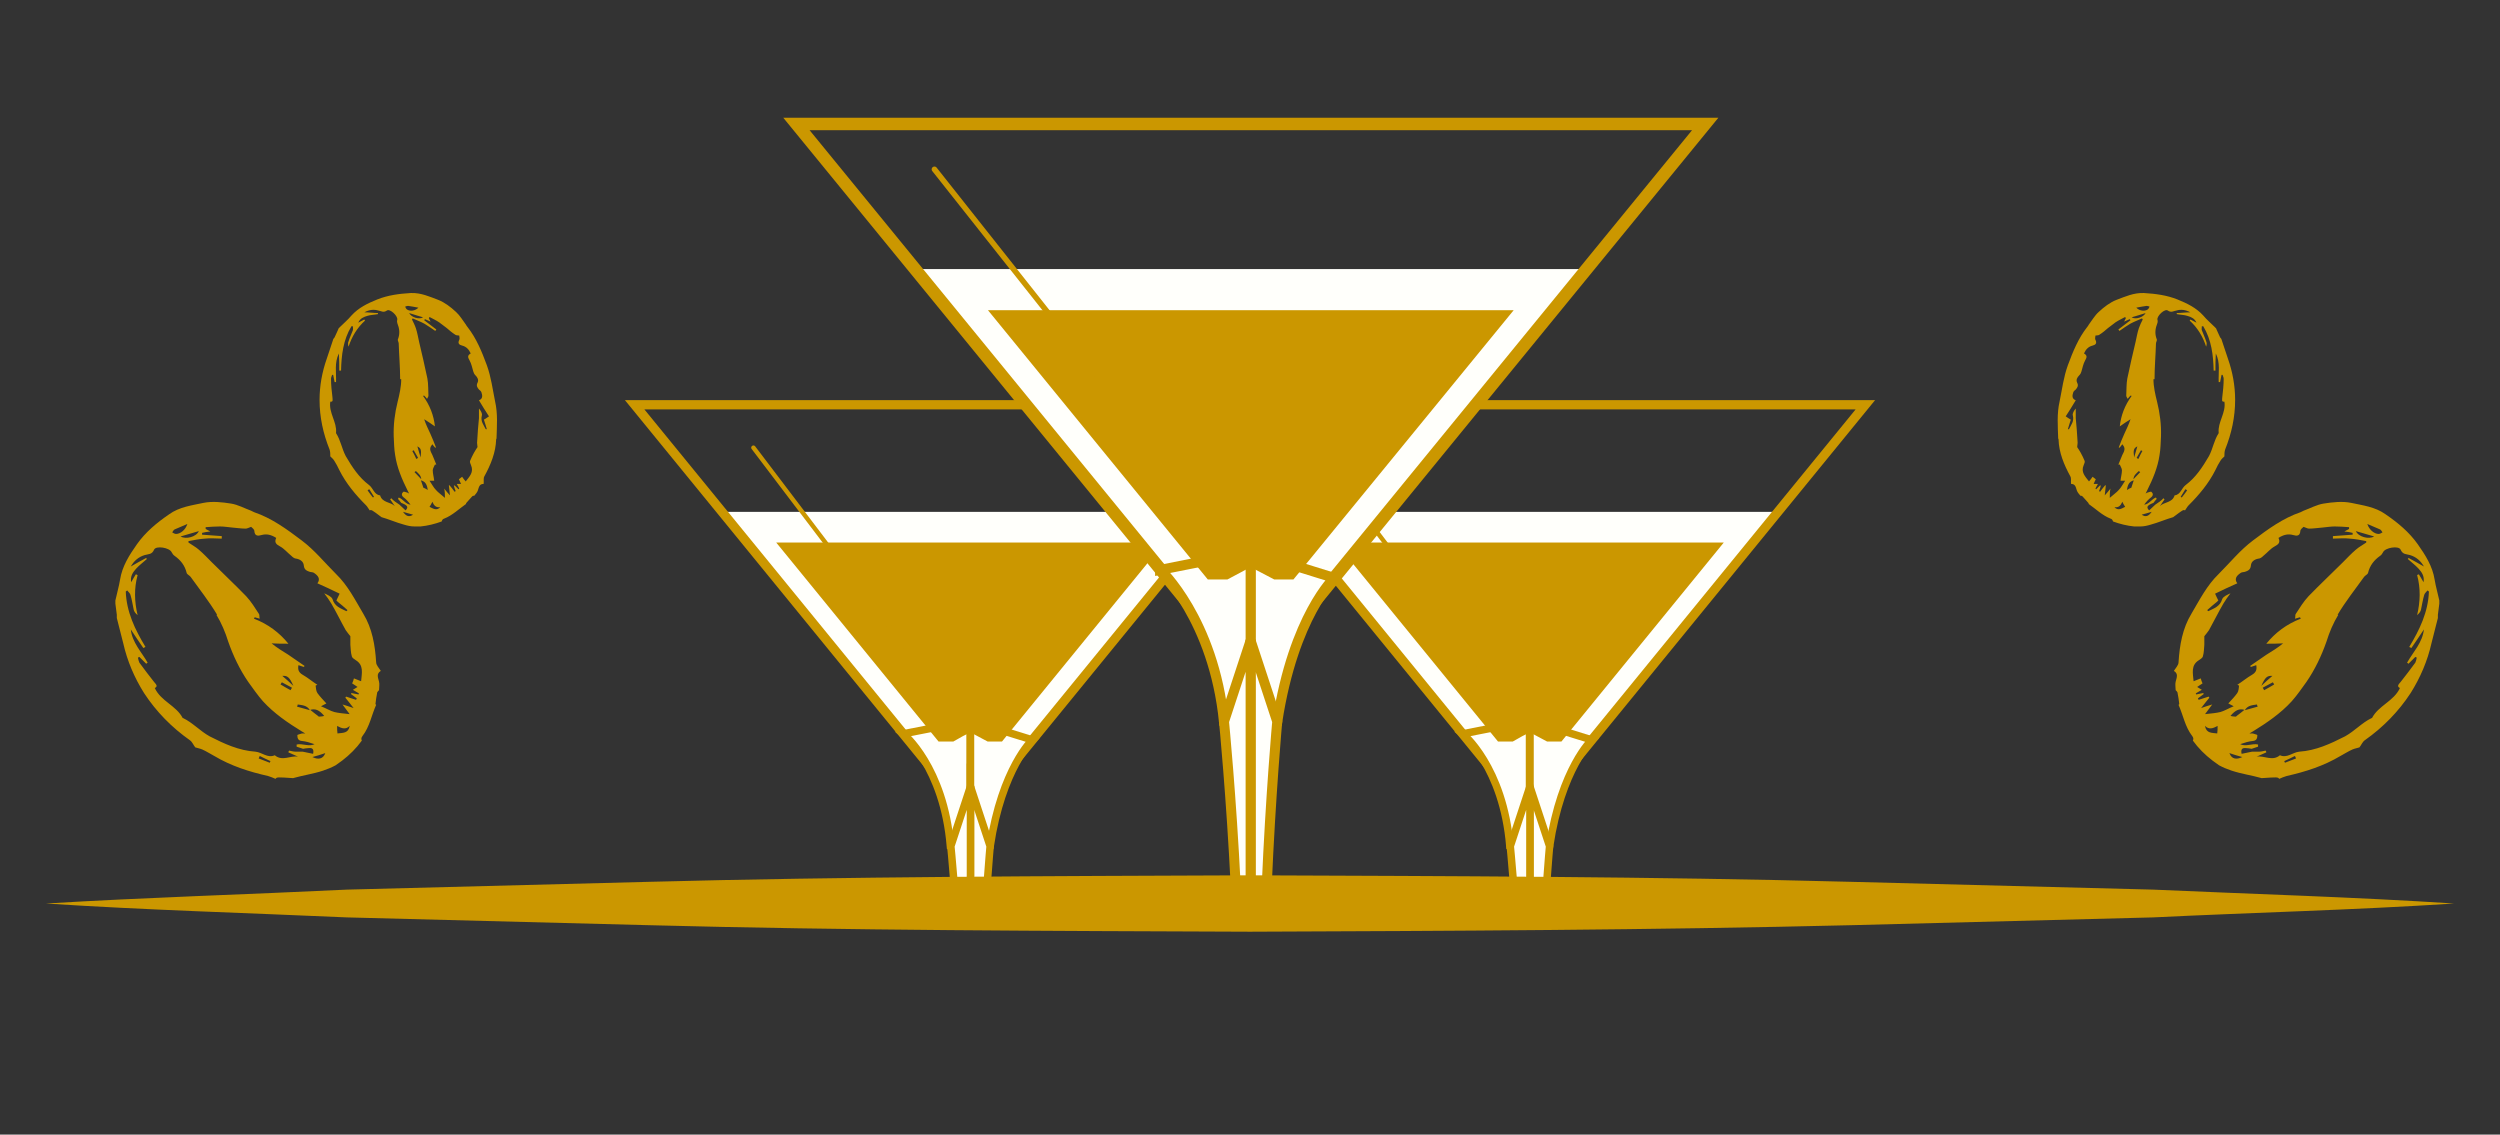
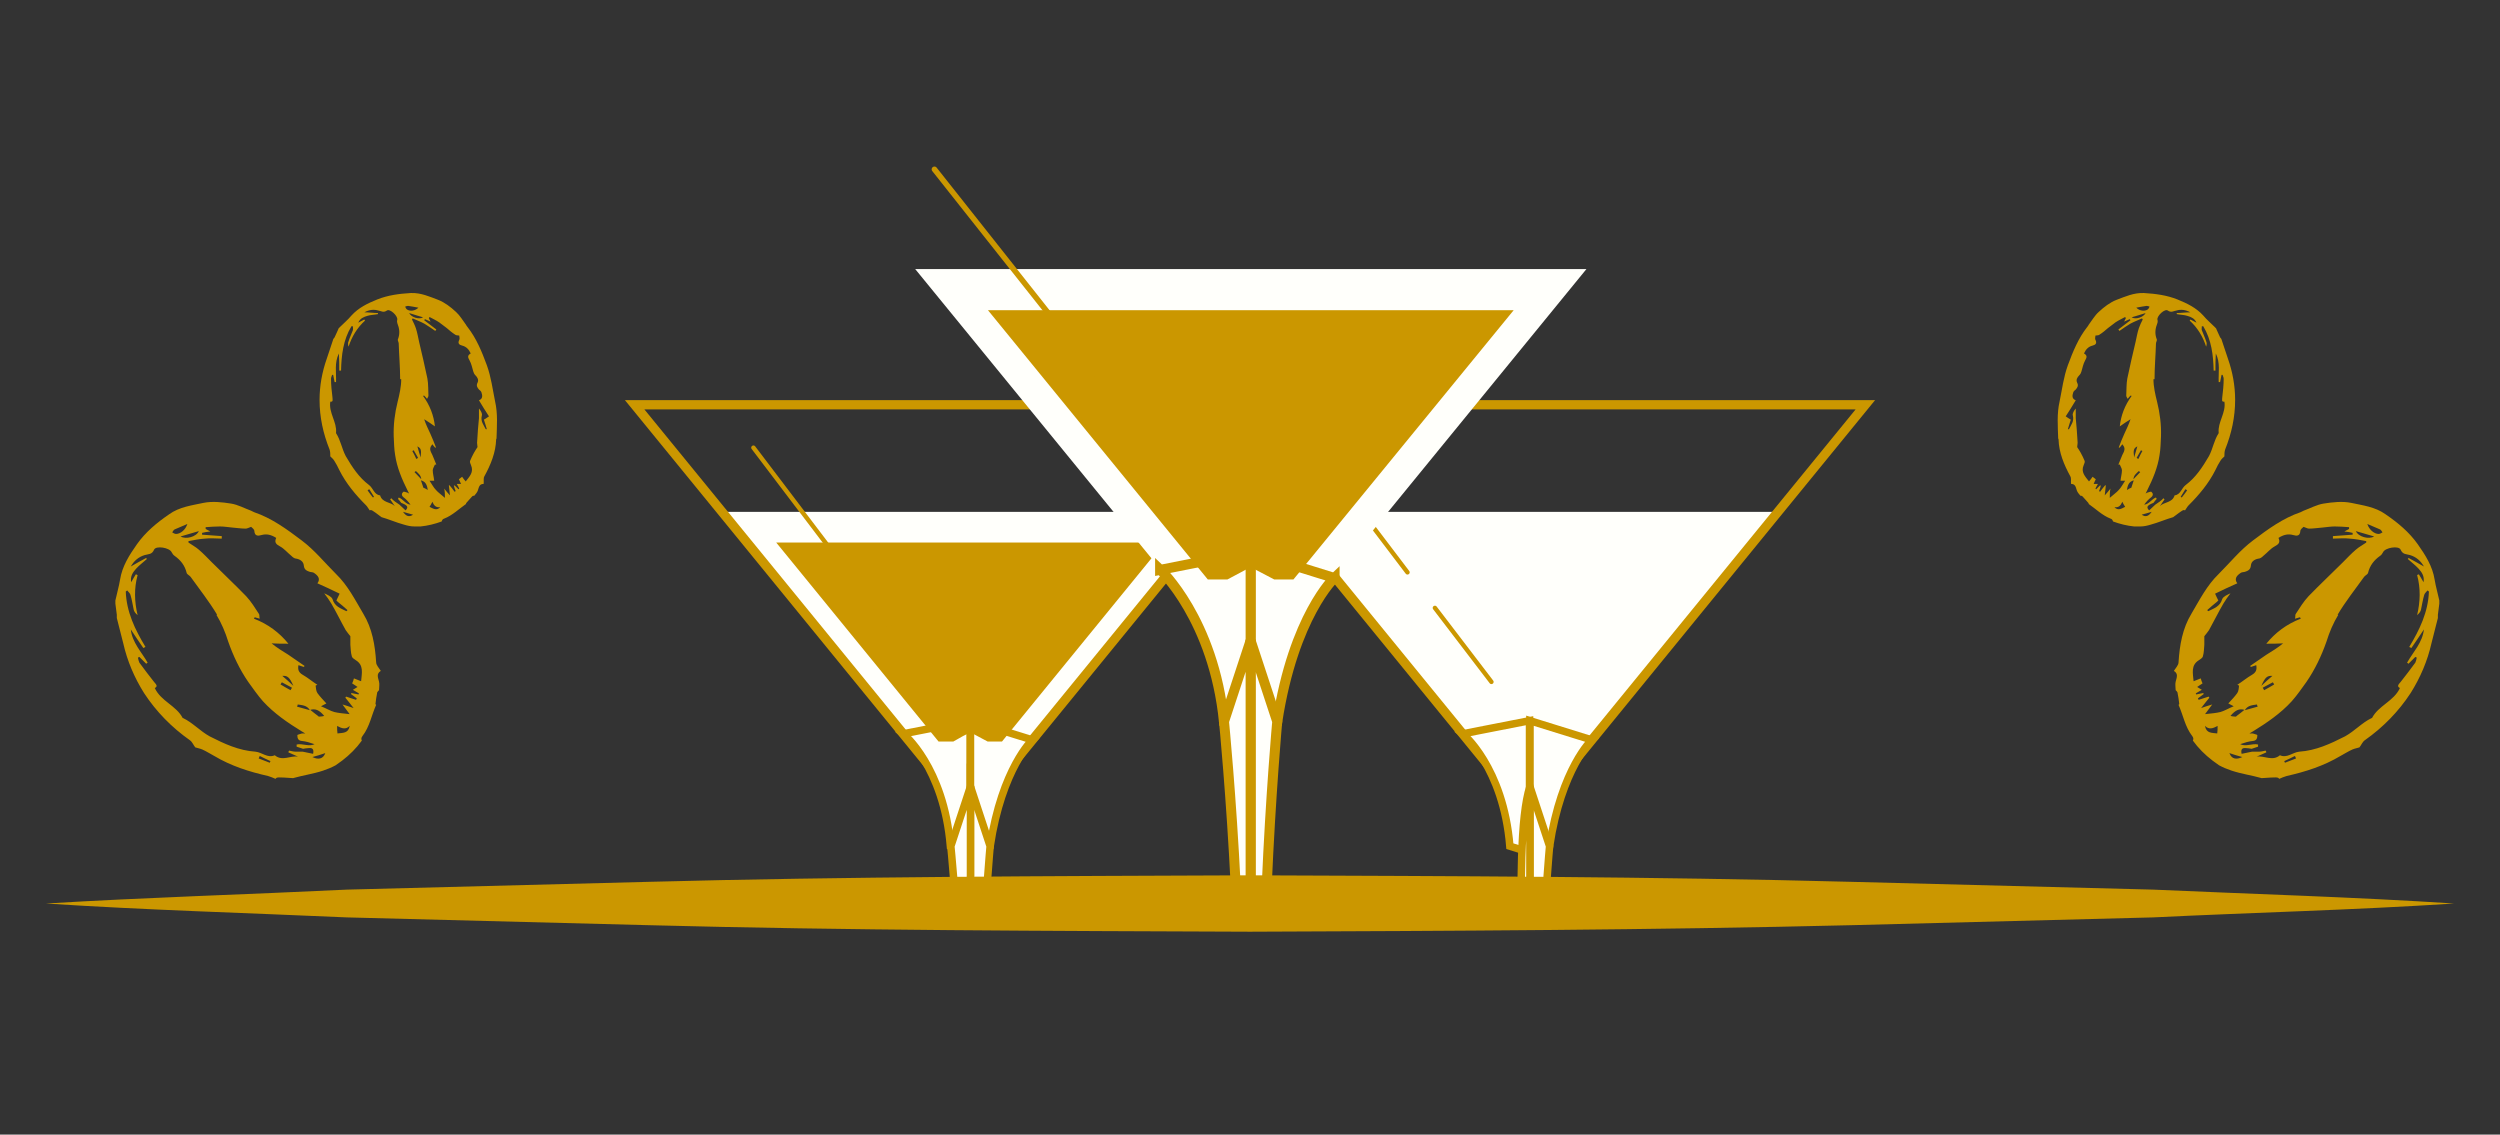
<svg xmlns="http://www.w3.org/2000/svg" fill="none" viewBox="0 0 130 59" height="59" width="130">
  <rect x="0" y="0" width="130" height="59" fill="#333333" stroke="none" />
  <mask height="48" width="80" y="0" x="25" maskUnits="userSpaceOnUse" style="mask-type:alpha" id="mask0_184_110">
    <rect fill="#FFFFFB" transform="matrix(1 0 0 -1 25 47.092)" height="47.092" width="80" />
  </mask>
  <g mask="url(#mask0_184_110)">
    <path fill="#FFFFFB" d="M66.629 26.616L77.618 40.07H78.449L79.556 39.474L80.642 40.07H81.473L92.462 26.616H66.629Z" />
    <path stroke-miterlimit="10" stroke-width="0.48" stroke="#CB9700" d="M79.556 21.048H62.093L77.618 40.07H78.449L79.556 39.475L80.642 40.07H81.473L96.998 21.048H79.556Z" />
    <path stroke-miterlimit="10" stroke-width="0.39" stroke="#CB9700" fill="#FFFFFB" d="M82.772 38.476C82.772 38.476 81.196 39.942 80.578 44.002L79.556 44.321V37.477L82.772 38.476Z" />
    <path stroke-miterlimit="10" stroke-width="0.39" stroke="#CB9700" fill="#FFFFFB" d="M76.064 38.157C76.064 38.157 78.172 39.879 78.513 44.002L79.535 44.321V37.477L76.064 38.157Z" />
    <path stroke-miterlimit="10" stroke-width="0.39" stroke="#CB9700" fill="#FFFFFB" d="M79.556 40.899L80.578 44.002C80.578 44.002 79.556 55.33 80.408 60.771C80.706 62.641 86.499 63.938 86.499 63.938H79.556V40.899Z" />
-     <path stroke-miterlimit="10" stroke-width="0.39" stroke="#CB9700" fill="#FFFFFB" d="M79.556 40.899L78.534 44.002C78.534 44.002 79.663 55.373 78.811 60.792C78.47 63.003 72.614 63.916 72.614 63.916H79.556V40.877V40.899Z" />
-     <path stroke-miterlimit="10" stroke-width="0.17" stroke="#CB9700" fill="#CB9700" d="M89.459 28.295L81.153 38.476H80.472L79.556 37.987L79.13 38.199L78.64 38.476H77.938L69.632 28.295H89.459Z" />
+     <path stroke-miterlimit="10" stroke-width="0.39" stroke="#CB9700" fill="#FFFFFB" d="M79.556 40.899C78.534 44.002 79.663 55.373 78.811 60.792C78.47 63.003 72.614 63.916 72.614 63.916H79.556V40.877V40.899Z" />
    <path stroke-linejoin="round" stroke-linecap="round" stroke-width="0.23" stroke="#CB9700" d="M74.615 31.611L77.554 35.458" />
    <path stroke-linejoin="round" stroke-linecap="round" stroke-width="0.23" stroke="#CB9700" d="M68.269 23.279L73.189 29.762" />
    <path fill="#FFFFFB" d="M37.538 26.616L48.527 40.07H49.358L50.465 39.474L51.551 40.07H52.382L63.371 26.616H37.538Z" />
    <path stroke-miterlimit="10" stroke-width="0.48" stroke="#CB9700" d="M50.465 21.048H33.002L48.527 40.07H49.358L50.465 39.475L51.551 40.07H52.382L67.907 21.048H50.465Z" />
    <path stroke-miterlimit="10" stroke-width="0.39" stroke="#CB9700" fill="#FFFFFB" d="M53.681 38.476C53.681 38.476 52.105 39.942 51.487 44.002L50.465 44.321V37.477L53.681 38.476Z" />
    <path stroke-miterlimit="10" stroke-width="0.39" stroke="#CB9700" fill="#FFFFFB" d="M46.972 38.157C46.972 38.157 49.081 39.879 49.422 44.002L50.444 44.321V37.477L46.972 38.157Z" />
    <path stroke-miterlimit="10" stroke-width="0.39" stroke="#CB9700" fill="#FFFFFB" d="M50.465 40.899L51.487 44.002C51.487 44.002 50.465 55.33 51.317 60.771C51.615 62.641 57.408 63.938 57.408 63.938H50.465V40.899Z" />
    <path stroke-miterlimit="10" stroke-width="0.39" stroke="#CB9700" fill="#FFFFFB" d="M50.465 40.899L49.443 44.002C49.443 44.002 50.572 55.373 49.72 60.792C49.379 63.003 43.523 63.916 43.523 63.916H50.465V40.877V40.899Z" />
    <path stroke-miterlimit="10" stroke-width="0.17" stroke="#CB9700" fill="#CB9700" d="M60.368 28.295L52.062 38.476H51.381L50.465 37.987L50.039 38.199L49.549 38.476H48.846L40.541 28.295H60.368Z" />
    <path stroke-linejoin="round" stroke-linecap="round" stroke-width="0.23" stroke="#CB9700" d="M45.524 31.611L48.463 35.458" />
    <path stroke-linejoin="round" stroke-linecap="round" stroke-width="0.23" stroke="#CB9700" d="M39.178 23.279L44.097 29.762" />
    <path fill="#FFFFFB" d="M47.59 13.991L62.434 32.163H63.541L65.032 31.398L66.523 32.163H67.651L82.495 13.991H47.59Z" />
-     <path stroke-miterlimit="10" stroke-width="0.65" stroke="#CB9700" d="M65.032 6.446H41.414L62.434 32.163H63.541L65.032 31.398L66.523 32.163H67.651L88.671 6.446H65.032Z" />
    <path stroke-miterlimit="10" stroke-width="0.52" stroke="#CB9700" fill="#FFFFFB" d="M69.398 30.038C69.398 30.038 67.268 32.015 66.416 37.541L65.032 37.966V28.699L69.398 30.059V30.038Z" />
    <path stroke-miterlimit="10" stroke-width="0.52" stroke="#CB9700" fill="#FFFFFB" d="M60.325 29.613C60.325 29.613 63.115 32.206 63.648 37.541L65.032 37.966V28.699L60.325 29.634V29.613Z" />
    <path stroke-miterlimit="10" stroke-width="0.52" stroke="#CB9700" fill="#FFFFFB" d="M65.032 33.311L66.416 37.519C66.416 37.519 65.032 52.864 66.182 60.218C66.587 62.748 74.445 64.49 74.445 64.49H65.032V33.29V33.311Z" />
    <path stroke-miterlimit="10" stroke-width="0.52" stroke="#CB9700" fill="#FFFFFB" d="M65.032 33.311L63.648 37.519C63.648 37.519 65.16 52.907 64.01 60.261C63.541 63.258 55.619 64.49 55.619 64.49H65.032V33.29V33.311Z" />
    <path stroke-miterlimit="10" stroke-width="0.23" stroke="#CB9700" fill="#CB9700" d="M78.47 16.244L67.204 30.017H66.288L65.032 29.358L64.478 29.655L63.797 30.017H62.86L51.615 16.244H78.47Z" />
    <path stroke-linecap="round" stroke-miterlimit="10" stroke-width="0.29" stroke="#CB9700" d="M59.325 22.365L62.37 26.233" />
    <path stroke-linecap="round" stroke-miterlimit="10" stroke-width="0.29" stroke="#CB9700" d="M48.591 8.805L57.408 19.942" />
  </g>
  <path fill="#CB9700" d="M2.388 46.983C7.606 46.664 12.823 46.515 18.041 46.26L33.694 45.856C44.129 45.58 54.565 45.559 65 45.516C75.435 45.559 85.871 45.58 96.306 45.856L111.959 46.26C117.177 46.494 122.394 46.643 127.612 46.983C122.394 47.323 117.177 47.45 111.959 47.705L96.306 48.109C85.871 48.364 75.435 48.407 65 48.449C54.565 48.407 44.129 48.385 33.694 48.109L18.041 47.705C12.823 47.471 7.606 47.323 2.388 46.983Z" />
  <path fill="#CB9700" d="M113.955 31.912C113.489 32.674 113.34 33.547 113.284 34.44C113.284 34.589 113.135 34.737 113.042 34.886C113.284 35.035 113.191 35.221 113.135 35.444C113.098 35.592 113.135 35.741 113.135 35.89C113.173 35.927 113.21 35.964 113.228 36.001C113.266 36.206 113.303 36.41 113.322 36.615C113.322 36.615 113.303 36.633 113.284 36.652C113.526 37.191 113.62 37.786 113.992 38.269C114.067 38.362 114.067 38.437 114.029 38.511C114.309 38.901 114.663 39.254 115.054 39.552C115.166 39.626 115.277 39.719 115.389 39.794C115.594 39.905 115.817 39.998 116.041 40.072C116.544 40.24 117.084 40.314 117.606 40.463C118.444 40.407 118.444 40.407 118.518 40.5C118.649 40.444 118.779 40.388 118.91 40.351C119.897 40.128 120.828 39.831 121.703 39.31C121.908 39.199 122.113 39.069 122.318 38.976C122.449 38.92 122.579 38.901 122.691 38.864C122.784 38.752 122.84 38.585 122.97 38.492C123.92 37.823 124.721 37.005 125.354 36.038C125.857 35.239 126.23 34.365 126.435 33.455C126.546 33.008 126.658 32.562 126.77 32.135C126.77 32.079 126.77 32.023 126.77 31.968C126.789 31.782 126.826 31.577 126.844 31.391C126.844 31.335 126.844 31.28 126.844 31.224C126.77 30.871 126.658 30.499 126.602 30.146C126.491 29.439 126.118 28.863 125.727 28.305C125.28 27.673 124.702 27.19 124.05 26.744C123.51 26.354 122.858 26.279 122.262 26.149C121.797 26.056 121.294 26.112 120.828 26.186C120.474 26.242 120.139 26.428 119.785 26.558C119.729 26.577 119.692 26.614 119.636 26.632C118.705 26.948 117.922 27.525 117.159 28.101C116.488 28.603 115.966 29.253 115.37 29.848C114.756 30.443 114.383 31.187 113.955 31.912ZM123.901 27.673C123.901 27.673 123.771 27.766 123.697 27.766C123.454 27.766 123.194 27.543 123.1 27.246C123.343 27.357 123.548 27.432 123.752 27.525C123.808 27.543 123.846 27.618 123.883 27.673H123.901ZM123.454 27.896C123.175 28.064 122.635 27.915 122.504 27.618C122.84 27.71 123.119 27.803 123.454 27.896ZM118.164 35.146C117.978 35.313 117.773 35.481 117.587 35.667C117.792 35.202 117.904 35.128 118.164 35.146ZM118.798 39.57C118.984 39.477 119.17 39.403 119.338 39.31C119.357 39.347 119.375 39.385 119.394 39.44C119.208 39.515 119.003 39.589 118.816 39.663C118.816 39.645 118.798 39.608 118.779 39.589L118.798 39.57ZM115.929 39.161C116.153 39.236 116.376 39.31 116.6 39.366C116.302 39.515 116.041 39.477 115.929 39.161ZM121.554 31.968C121.964 31.28 122.467 30.648 122.933 29.997C122.989 29.923 123.119 29.867 123.138 29.793C123.231 29.402 123.454 29.123 123.771 28.9C123.827 28.863 123.883 28.789 123.92 28.714C124.032 28.473 124.74 28.361 124.833 28.584C124.945 28.845 125.131 28.807 125.317 28.863C125.634 28.956 125.876 29.16 126.044 29.458C125.764 29.291 125.503 29.16 125.243 29.012C125.243 29.03 125.224 29.049 125.205 29.067C125.392 29.235 125.596 29.384 125.764 29.569C125.932 29.755 126.081 29.96 126.025 30.276C125.932 30.108 125.857 29.997 125.783 29.867C125.745 29.867 125.727 29.886 125.69 29.904C125.876 30.592 125.857 31.28 125.69 31.986C125.801 31.893 125.876 31.8 125.894 31.689C125.95 31.428 125.988 31.168 126.062 30.927C126.081 30.852 126.174 30.778 126.23 30.703C126.248 30.722 126.286 30.741 126.304 30.759C126.267 31.819 125.82 32.748 125.28 33.641C125.317 33.659 125.354 33.678 125.392 33.696C125.615 33.38 125.82 33.064 126.044 32.73C125.969 33.417 125.485 33.901 125.168 34.458L125.243 34.514L125.596 34.161C125.596 34.161 125.652 34.18 125.671 34.198C125.652 34.291 125.634 34.384 125.596 34.458C125.354 34.793 125.094 35.128 124.833 35.462C124.74 35.574 124.609 35.685 124.796 35.778C124.479 36.466 123.678 36.689 123.343 37.34C123.343 37.34 123.343 37.34 123.324 37.34C122.821 37.581 122.449 38.009 121.946 38.288C121.182 38.678 120.418 39.031 119.561 39.087C119.208 39.124 118.928 39.44 118.556 39.273C118.164 39.608 117.736 39.273 117.345 39.347C117.513 39.273 117.68 39.199 117.848 39.124C117.848 39.087 117.829 39.05 117.811 39.031C117.699 39.05 117.587 39.087 117.475 39.087C117.345 39.087 117.214 39.087 117.103 39.087C116.916 39.124 116.73 39.161 116.563 39.199C116.507 38.938 116.618 38.883 116.786 38.901C116.879 38.901 116.991 38.92 117.084 38.938C117.196 38.901 117.308 38.864 117.419 38.827C117.419 38.79 117.419 38.752 117.419 38.715C117.121 38.641 116.786 38.846 116.488 38.697C116.712 38.622 116.935 38.548 117.159 38.529C117.345 38.511 117.382 38.381 117.382 38.232C117.382 38.195 117.233 38.176 117.14 38.139C117.103 38.139 117.065 38.139 116.972 38.139C117.065 38.083 117.121 38.046 117.159 38.028C117.885 37.581 118.593 37.098 119.17 36.466C119.45 36.15 119.692 35.797 119.934 35.462C120.381 34.812 120.716 34.105 120.977 33.362C121.126 32.878 121.331 32.395 121.592 31.968H121.554ZM118.202 35.499C118.202 35.499 118.239 35.555 118.258 35.592C118.09 35.685 117.922 35.797 117.736 35.89C117.717 35.853 117.699 35.815 117.662 35.76C117.829 35.667 118.015 35.574 118.183 35.481L118.202 35.499ZM116.73 36.931C116.879 36.67 117.14 36.67 117.363 36.633C117.363 36.67 117.382 36.708 117.401 36.745L116.73 36.931ZM116.283 37.265C116.283 37.265 116.097 37.265 115.985 37.228C116.246 36.912 116.451 36.838 116.712 36.912C116.581 37.024 116.451 37.117 116.283 37.247V37.265ZM114.663 37.749C114.868 37.953 115.072 37.879 115.315 37.749C115.315 37.916 115.315 38.009 115.296 38.139C115.017 38.102 114.737 38.139 114.663 37.767V37.749ZM115.352 31.224C115.296 31.112 115.24 31.001 115.184 30.871C115.575 30.685 115.948 30.499 116.339 30.332C116.171 30.108 116.302 29.941 116.488 29.811C116.544 29.755 116.637 29.755 116.73 29.737C116.898 29.681 117.028 29.625 117.047 29.402C117.065 29.198 117.233 29.086 117.438 29.049C117.531 29.049 117.624 28.975 117.699 28.9C117.904 28.733 118.071 28.528 118.276 28.417C118.481 28.305 118.593 28.212 118.481 27.971C118.742 27.803 118.984 27.748 119.245 27.822C119.431 27.878 119.599 27.878 119.617 27.618C119.617 27.525 119.729 27.45 119.785 27.395C119.897 27.432 119.99 27.488 120.064 27.488C120.307 27.488 120.53 27.45 120.772 27.432C120.977 27.413 121.201 27.376 121.405 27.376C121.648 27.376 121.908 27.395 122.151 27.413C122.151 27.45 122.151 27.469 122.151 27.506C122.076 27.543 122.02 27.58 121.908 27.636C122.076 27.655 122.206 27.673 122.337 27.71C122.337 27.748 122.337 27.766 122.337 27.803C122.002 27.822 121.648 27.859 121.312 27.878C121.312 27.915 121.312 27.952 121.312 28.008C121.61 28.008 121.89 27.971 122.188 28.008C122.467 28.026 122.765 28.082 123.045 28.138C123.045 28.157 123.045 28.194 123.045 28.212C122.858 28.343 122.672 28.436 122.504 28.584C122.262 28.789 122.057 29.012 121.834 29.235C121.238 29.83 120.623 30.406 120.046 31.001C119.785 31.28 119.58 31.614 119.375 31.93C119.338 31.986 119.375 32.06 119.338 32.172C119.45 32.135 119.524 32.116 119.599 32.098C119.599 32.116 119.636 32.135 119.636 32.172C118.91 32.451 118.313 32.897 117.848 33.473C118.146 33.473 118.425 33.473 118.723 33.455C118.425 33.696 118.146 33.864 117.848 34.049C117.568 34.235 117.289 34.44 117.01 34.626C117.01 34.644 117.028 34.663 117.047 34.681C117.14 34.644 117.233 34.626 117.326 34.589C117.363 34.812 117.326 34.96 117.103 35.09C116.842 35.239 116.6 35.444 116.339 35.611C116.376 35.611 116.395 35.648 116.432 35.648C116.414 35.778 116.414 35.927 116.339 36.038C116.209 36.224 116.041 36.392 115.873 36.578C115.948 36.615 116.022 36.652 116.153 36.726C115.873 36.838 115.668 36.968 115.464 37.024C115.24 37.08 114.998 37.098 114.663 37.135C114.793 36.949 114.905 36.819 115.035 36.633C114.83 36.689 114.681 36.745 114.458 36.819C114.625 36.596 114.756 36.447 114.886 36.28C114.886 36.28 114.868 36.243 114.849 36.224C114.681 36.28 114.495 36.336 114.327 36.392C114.327 36.373 114.309 36.355 114.29 36.317C114.383 36.243 114.495 36.169 114.588 36.094C114.588 36.076 114.588 36.057 114.569 36.038C114.439 36.057 114.327 36.094 114.197 36.113C114.197 36.094 114.197 36.076 114.178 36.057C114.271 36.001 114.365 35.946 114.495 35.871C114.402 35.815 114.346 35.778 114.253 35.722C114.365 35.648 114.439 35.592 114.532 35.537C114.495 35.444 114.458 35.369 114.439 35.276C114.309 35.332 114.197 35.369 114.067 35.425C114.029 34.998 113.918 34.589 114.346 34.328C114.42 34.273 114.532 34.217 114.551 34.124C114.607 33.938 114.607 33.733 114.625 33.529C114.625 33.38 114.625 33.213 114.625 33.083C114.7 32.99 114.793 32.878 114.868 32.767C115.128 32.302 115.352 31.837 115.613 31.391C115.724 31.205 115.855 31.019 115.985 30.852C115.817 30.927 115.613 31.019 115.557 31.149C115.445 31.54 115.128 31.633 114.83 31.782C114.83 31.782 114.793 31.744 114.774 31.726C114.942 31.577 115.11 31.428 115.277 31.298L115.352 31.224Z" />
  <path fill="#CB9700" d="M18.89 31.912C19.355 32.674 19.504 33.547 19.56 34.44C19.56 34.589 19.709 34.737 19.802 34.886C19.56 35.035 19.653 35.221 19.709 35.444C19.746 35.592 19.709 35.741 19.709 35.89C19.672 35.927 19.635 35.964 19.616 36.001C19.579 36.206 19.541 36.41 19.523 36.615C19.523 36.615 19.541 36.633 19.56 36.652C19.318 37.191 19.225 37.786 18.852 38.269C18.778 38.362 18.778 38.437 18.815 38.511C18.536 38.901 18.182 39.254 17.791 39.552C17.679 39.626 17.567 39.719 17.455 39.794C17.25 39.905 17.027 39.998 16.803 40.072C16.3 40.24 15.76 40.314 15.239 40.463C14.401 40.407 14.401 40.407 14.326 40.5C14.196 40.444 14.065 40.388 13.935 40.351C12.948 40.128 12.016 39.831 11.141 39.31C10.936 39.199 10.731 39.069 10.526 38.976C10.396 38.92 10.265 38.901 10.154 38.864C10.061 38.752 10.005 38.585 9.874 38.492C8.924 37.823 8.123 37.005 7.49 36.038C6.987 35.239 6.615 34.365 6.41 33.455C6.298 33.008 6.186 32.562 6.074 32.135C6.074 32.079 6.074 32.023 6.074 31.968C6.056 31.782 6.019 31.577 6 31.391C6 31.335 6 31.28 6 31.224C6.074 30.871 6.186 30.499 6.242 30.146C6.354 29.439 6.726 28.863 7.118 28.305C7.565 27.673 8.142 27.19 8.794 26.744C9.334 26.354 9.986 26.279 10.582 26.149C11.048 26.056 11.551 26.112 12.016 26.186C12.37 26.242 12.706 26.428 13.059 26.558C13.115 26.577 13.153 26.614 13.209 26.632C14.14 26.948 14.922 27.525 15.686 28.101C16.356 28.603 16.878 29.253 17.474 29.848C18.089 30.443 18.461 31.187 18.89 31.912ZM8.943 27.673C8.943 27.673 9.073 27.766 9.148 27.766C9.39 27.766 9.651 27.543 9.744 27.246C9.502 27.357 9.297 27.432 9.092 27.525C9.036 27.543 8.999 27.618 8.962 27.673H8.943ZM9.39 27.896C9.669 28.064 10.21 27.915 10.34 27.618C10.005 27.71 9.725 27.803 9.39 27.896ZM14.68 35.146C14.866 35.313 15.071 35.481 15.257 35.667C15.053 35.202 14.941 35.128 14.68 35.146ZM14.047 39.57C13.86 39.477 13.674 39.403 13.507 39.31C13.488 39.347 13.469 39.385 13.451 39.44C13.637 39.515 13.842 39.589 14.028 39.663C14.028 39.645 14.047 39.608 14.065 39.589L14.047 39.57ZM16.915 39.161C16.692 39.236 16.468 39.31 16.245 39.366C16.543 39.515 16.803 39.477 16.915 39.161ZM11.29 31.968C10.88 31.28 10.377 30.648 9.912 29.997C9.856 29.923 9.725 29.867 9.707 29.793C9.614 29.402 9.39 29.123 9.073 28.9C9.017 28.863 8.962 28.789 8.924 28.714C8.813 28.473 8.105 28.361 8.012 28.584C7.9 28.845 7.714 28.807 7.527 28.863C7.211 28.956 6.969 29.16 6.801 29.458C7.08 29.291 7.341 29.16 7.602 29.012C7.602 29.03 7.62 29.049 7.639 29.067C7.453 29.235 7.248 29.384 7.08 29.569C6.913 29.755 6.764 29.96 6.82 30.276C6.913 30.108 6.987 29.997 7.062 29.867C7.099 29.867 7.118 29.886 7.155 29.904C6.969 30.592 6.987 31.28 7.155 31.986C7.043 31.893 6.969 31.8 6.95 31.689C6.894 31.428 6.857 31.168 6.782 30.927C6.764 30.852 6.671 30.778 6.615 30.703C6.596 30.722 6.559 30.741 6.54 30.759C6.577 31.819 7.024 32.748 7.565 33.641C7.527 33.659 7.49 33.678 7.453 33.696C7.229 33.38 7.024 33.064 6.801 32.73C6.875 33.417 7.36 33.901 7.676 34.458L7.602 34.514L7.248 34.161C7.248 34.161 7.192 34.18 7.173 34.198C7.192 34.291 7.211 34.384 7.248 34.458C7.49 34.793 7.751 35.128 8.012 35.462C8.105 35.574 8.235 35.685 8.049 35.778C8.366 36.466 9.167 36.689 9.502 37.34C9.502 37.34 9.502 37.34 9.52 37.34C10.023 37.581 10.396 38.009 10.899 38.288C11.662 38.678 12.426 39.031 13.283 39.087C13.637 39.124 13.916 39.44 14.289 39.273C14.68 39.608 15.108 39.273 15.499 39.347C15.332 39.273 15.164 39.199 14.997 39.124C14.997 39.087 15.015 39.05 15.034 39.031C15.146 39.05 15.257 39.087 15.369 39.087C15.499 39.087 15.63 39.087 15.742 39.087C15.928 39.124 16.114 39.161 16.282 39.199C16.338 38.938 16.226 38.883 16.058 38.901C15.965 38.901 15.854 38.92 15.76 38.938C15.649 38.901 15.537 38.864 15.425 38.827C15.425 38.79 15.425 38.752 15.425 38.715C15.723 38.641 16.058 38.846 16.356 38.697C16.133 38.622 15.909 38.548 15.686 38.529C15.5 38.511 15.462 38.381 15.462 38.232C15.462 38.195 15.611 38.176 15.704 38.139C15.742 38.139 15.779 38.139 15.872 38.139C15.779 38.083 15.723 38.046 15.686 38.028C14.959 37.581 14.252 37.098 13.674 36.466C13.395 36.15 13.153 35.797 12.91 35.462C12.463 34.812 12.128 34.105 11.867 33.362C11.718 32.878 11.514 32.395 11.253 31.968H11.29ZM14.643 35.499C14.643 35.499 14.605 35.555 14.587 35.592C14.755 35.685 14.922 35.797 15.108 35.89C15.127 35.853 15.146 35.815 15.183 35.76C15.015 35.667 14.829 35.574 14.661 35.481L14.643 35.499ZM16.114 36.931C15.965 36.67 15.704 36.67 15.481 36.633C15.481 36.67 15.462 36.708 15.444 36.745L16.114 36.931ZM16.561 37.265C16.561 37.265 16.747 37.265 16.859 37.228C16.599 36.912 16.394 36.838 16.133 36.912C16.263 37.024 16.394 37.117 16.561 37.247V37.265ZM18.182 37.749C17.977 37.953 17.772 37.879 17.53 37.749C17.53 37.916 17.53 38.009 17.549 38.139C17.828 38.102 18.107 38.139 18.182 37.767V37.749ZM17.493 31.224C17.549 31.112 17.604 31.001 17.66 30.871C17.269 30.685 16.896 30.499 16.505 30.332C16.673 30.108 16.543 29.941 16.356 29.811C16.3 29.755 16.207 29.755 16.114 29.737C15.947 29.681 15.816 29.625 15.798 29.402C15.779 29.198 15.611 29.086 15.406 29.049C15.313 29.049 15.22 28.975 15.146 28.9C14.941 28.733 14.773 28.528 14.568 28.417C14.363 28.305 14.252 28.212 14.363 27.971C14.102 27.803 13.86 27.748 13.6 27.822C13.413 27.878 13.246 27.878 13.227 27.618C13.227 27.525 13.115 27.45 13.059 27.395C12.948 27.432 12.855 27.488 12.78 27.488C12.538 27.488 12.314 27.45 12.072 27.432C11.867 27.413 11.644 27.376 11.439 27.376C11.197 27.376 10.936 27.395 10.694 27.413C10.694 27.45 10.694 27.469 10.694 27.506C10.768 27.543 10.824 27.58 10.936 27.636C10.768 27.655 10.638 27.673 10.508 27.71C10.508 27.748 10.508 27.766 10.508 27.803C10.843 27.822 11.197 27.859 11.532 27.878C11.532 27.915 11.532 27.952 11.532 28.008C11.234 28.008 10.955 27.971 10.657 28.008C10.377 28.026 10.079 28.082 9.8 28.138C9.8 28.157 9.8 28.194 9.8 28.212C9.986 28.343 10.172 28.436 10.34 28.584C10.582 28.789 10.787 29.012 11.011 29.235C11.607 29.83 12.221 30.406 12.799 31.001C13.059 31.28 13.264 31.614 13.469 31.93C13.507 31.986 13.469 32.06 13.507 32.172C13.395 32.135 13.32 32.116 13.246 32.098C13.246 32.116 13.209 32.135 13.209 32.172C13.935 32.451 14.531 32.897 14.997 33.473C14.699 33.473 14.419 33.473 14.121 33.455C14.419 33.696 14.699 33.864 14.997 34.049C15.276 34.235 15.555 34.44 15.835 34.626C15.835 34.644 15.816 34.663 15.798 34.681C15.704 34.644 15.611 34.626 15.518 34.589C15.481 34.812 15.518 34.96 15.742 35.09C16.003 35.239 16.245 35.444 16.505 35.611C16.468 35.611 16.45 35.648 16.412 35.648C16.431 35.778 16.431 35.927 16.505 36.038C16.636 36.224 16.803 36.392 16.971 36.578C16.896 36.615 16.822 36.652 16.692 36.726C16.971 36.838 17.176 36.968 17.381 37.024C17.604 37.08 17.846 37.098 18.182 37.135C18.051 36.949 17.94 36.819 17.809 36.633C18.014 36.689 18.163 36.745 18.387 36.819C18.219 36.596 18.089 36.447 17.958 36.28C17.958 36.28 17.977 36.243 17.995 36.224C18.163 36.28 18.349 36.336 18.517 36.392C18.517 36.373 18.536 36.355 18.554 36.317C18.461 36.243 18.349 36.169 18.256 36.094C18.256 36.076 18.256 36.057 18.275 36.038C18.405 36.057 18.517 36.094 18.648 36.113C18.648 36.094 18.648 36.076 18.666 36.057C18.573 36.001 18.48 35.946 18.349 35.871C18.443 35.815 18.498 35.778 18.592 35.722C18.48 35.648 18.405 35.592 18.312 35.537C18.349 35.444 18.387 35.369 18.405 35.276C18.536 35.332 18.648 35.369 18.778 35.425C18.815 34.998 18.927 34.589 18.498 34.328C18.424 34.273 18.312 34.217 18.294 34.124C18.238 33.938 18.238 33.733 18.219 33.529C18.219 33.38 18.219 33.213 18.219 33.083C18.145 32.99 18.051 32.878 17.977 32.767C17.716 32.302 17.493 31.837 17.232 31.391C17.12 31.205 16.99 31.019 16.859 30.852C17.027 30.927 17.232 31.019 17.288 31.149C17.399 31.54 17.716 31.633 18.014 31.782C18.014 31.782 18.051 31.744 18.07 31.726C17.902 31.577 17.735 31.428 17.567 31.298L17.493 31.224Z" />
  <path fill="#CB9700" d="M107.044 22.84C107.063 23.528 107.324 24.16 107.659 24.773C107.715 24.866 107.678 25.034 107.696 25.164C107.92 25.164 107.939 25.331 107.994 25.498C108.032 25.61 108.106 25.684 108.181 25.777C108.218 25.777 108.255 25.777 108.292 25.814C108.404 25.945 108.516 26.056 108.609 26.168C108.609 26.168 108.609 26.186 108.609 26.205C108.982 26.465 109.317 26.8 109.745 26.967C109.82 26.986 109.857 27.041 109.876 27.116C110.23 27.246 110.602 27.339 110.975 27.376C111.086 27.376 111.198 27.376 111.291 27.376C111.478 27.376 111.645 27.339 111.831 27.283C112.241 27.172 112.614 27.004 113.005 26.893C113.527 26.502 113.527 26.502 113.62 26.54C113.694 26.447 113.731 26.354 113.806 26.279C114.346 25.74 114.849 25.145 115.203 24.439C115.277 24.272 115.371 24.104 115.464 23.956C115.52 23.863 115.613 23.788 115.669 23.733C115.669 23.621 115.669 23.491 115.706 23.379C116.041 22.543 116.227 21.688 116.227 20.795C116.227 20.07 116.097 19.346 115.855 18.658C115.743 18.323 115.631 17.988 115.52 17.654C115.52 17.617 115.464 17.579 115.445 17.542C115.389 17.412 115.315 17.264 115.259 17.133C115.259 17.096 115.222 17.059 115.184 17.022C114.979 16.817 114.756 16.631 114.57 16.408C114.197 15.999 113.731 15.776 113.228 15.572C112.67 15.349 112.092 15.274 111.478 15.237C110.956 15.219 110.509 15.423 110.062 15.591C109.727 15.721 109.41 15.962 109.131 16.223C108.926 16.408 108.777 16.669 108.609 16.892C108.59 16.929 108.572 16.966 108.535 17.003C108.069 17.598 107.79 18.286 107.529 18.992C107.305 19.606 107.231 20.238 107.1 20.87C106.951 21.52 107.007 22.152 107.026 22.803L107.044 22.84ZM111.776 15.944C111.776 15.944 111.738 16.055 111.682 16.092C111.515 16.204 111.254 16.167 111.086 15.999C111.291 15.962 111.459 15.925 111.627 15.906C111.682 15.906 111.72 15.925 111.776 15.944ZM111.571 16.278C111.459 16.501 111.049 16.631 110.844 16.501C111.105 16.427 111.329 16.353 111.571 16.278ZM111.142 23.212C111.086 23.398 111.031 23.584 110.975 23.788C110.919 23.398 110.956 23.305 111.142 23.212ZM113.396 25.833C113.471 25.703 113.564 25.573 113.638 25.443C113.676 25.443 113.694 25.48 113.731 25.498C113.638 25.629 113.545 25.759 113.452 25.87C113.452 25.87 113.415 25.852 113.396 25.833ZM111.366 26.763C111.552 26.707 111.72 26.67 111.887 26.614C111.738 26.837 111.571 26.911 111.366 26.763ZM112.036 19.717C112.036 19.104 112.092 18.49 112.111 17.858C112.111 17.784 112.185 17.691 112.148 17.635C112.036 17.338 112.074 17.078 112.185 16.799C112.204 16.743 112.204 16.669 112.185 16.613C112.167 16.408 112.577 16.037 112.726 16.148C112.912 16.278 113.024 16.167 113.173 16.148C113.415 16.074 113.657 16.111 113.899 16.241C113.638 16.241 113.415 16.278 113.191 16.278C113.191 16.278 113.191 16.315 113.191 16.334C113.377 16.371 113.582 16.371 113.75 16.427C113.936 16.483 114.123 16.557 114.216 16.78C114.085 16.706 113.992 16.669 113.899 16.613C113.899 16.631 113.88 16.65 113.862 16.669C114.272 17.04 114.551 17.505 114.719 18.026C114.756 17.914 114.756 17.821 114.719 17.747C114.663 17.561 114.57 17.375 114.495 17.171C114.476 17.115 114.495 17.04 114.495 16.966C114.514 16.966 114.532 16.966 114.57 16.966C114.998 17.672 115.091 18.472 115.11 19.271C115.147 19.271 115.184 19.271 115.203 19.271C115.203 18.974 115.203 18.676 115.222 18.379C115.464 18.862 115.352 19.364 115.371 19.866H115.445L115.52 19.494C115.538 19.494 115.557 19.494 115.575 19.494C115.594 19.569 115.631 19.624 115.631 19.699C115.631 20.033 115.594 20.349 115.557 20.665C115.557 20.777 115.501 20.907 115.669 20.888C115.762 21.465 115.315 21.948 115.371 22.506C115.371 22.506 115.371 22.506 115.371 22.524C115.128 22.896 115.073 23.324 114.868 23.714C114.532 24.29 114.178 24.829 113.657 25.22C113.433 25.387 113.396 25.722 113.079 25.759C112.968 26.149 112.539 26.093 112.316 26.316C112.39 26.205 112.483 26.075 112.558 25.963C112.539 25.963 112.521 25.926 112.502 25.907C112.446 25.963 112.372 26.038 112.316 26.075C112.241 26.131 112.148 26.186 112.074 26.242C111.962 26.335 111.869 26.447 111.757 26.54C111.608 26.391 111.664 26.316 111.776 26.242C111.85 26.205 111.925 26.168 111.98 26.149C112.036 26.075 112.092 26 112.148 25.945C112.148 25.926 112.111 25.889 112.111 25.87C111.887 25.945 111.757 26.224 111.496 26.242C111.608 26.093 111.72 25.963 111.869 25.852C111.98 25.759 111.962 25.647 111.869 25.573C111.85 25.554 111.738 25.591 111.682 25.61C111.664 25.61 111.627 25.629 111.571 25.666C111.608 25.591 111.627 25.554 111.645 25.517C111.943 24.922 112.204 24.309 112.297 23.658C112.353 23.342 112.353 23.008 112.372 22.692C112.39 22.078 112.316 21.483 112.167 20.888C112.074 20.517 111.98 20.108 111.98 19.717H112.036ZM111.329 23.416C111.329 23.416 111.384 23.435 111.403 23.454C111.329 23.584 111.254 23.733 111.198 23.863C111.161 23.863 111.142 23.826 111.105 23.807C111.18 23.677 111.254 23.547 111.329 23.416ZM110.937 24.959C110.937 24.718 111.086 24.625 111.217 24.495C111.235 24.513 111.273 24.532 111.291 24.55L110.919 24.941L110.937 24.959ZM110.807 25.368C110.807 25.368 110.677 25.424 110.602 25.48C110.639 25.164 110.751 25.034 110.956 24.978C110.919 25.108 110.863 25.238 110.826 25.368H110.807ZM109.95 26.372C110.174 26.409 110.285 26.279 110.36 26.093C110.416 26.205 110.453 26.279 110.509 26.354C110.323 26.447 110.136 26.577 109.95 26.372ZM107.678 21.818C107.678 21.818 107.51 21.725 107.417 21.651C107.603 21.372 107.771 21.093 107.939 20.814C107.734 20.74 107.752 20.572 107.808 20.405C107.827 20.349 107.883 20.294 107.939 20.256C108.032 20.145 108.088 20.052 108.013 19.903C107.939 19.754 108.013 19.624 108.125 19.513C108.181 19.457 108.218 19.383 108.237 19.308C108.292 19.122 108.33 18.918 108.423 18.751C108.516 18.583 108.553 18.49 108.367 18.379C108.46 18.174 108.59 18.026 108.814 17.97C108.963 17.933 109.056 17.858 108.963 17.672C108.926 17.617 108.963 17.524 108.963 17.449C109.056 17.431 109.131 17.449 109.186 17.394C109.336 17.301 109.485 17.171 109.615 17.059C109.745 16.966 109.876 16.855 110.006 16.762C110.174 16.65 110.341 16.576 110.509 16.483C110.509 16.501 110.528 16.52 110.546 16.538C110.528 16.594 110.49 16.65 110.453 16.724C110.583 16.669 110.677 16.631 110.751 16.594C110.751 16.613 110.77 16.631 110.788 16.65C110.583 16.817 110.36 16.966 110.155 17.133C110.174 17.152 110.192 17.189 110.211 17.208C110.397 17.078 110.583 16.948 110.77 16.836C110.975 16.724 111.18 16.65 111.384 16.557C111.384 16.557 111.403 16.594 111.422 16.613C111.347 16.762 111.273 16.91 111.217 17.078C111.142 17.301 111.105 17.542 111.049 17.784C110.9 18.416 110.751 19.048 110.621 19.68C110.565 19.977 110.584 20.275 110.565 20.572C110.565 20.628 110.602 20.665 110.639 20.74C110.695 20.665 110.733 20.628 110.788 20.572C110.807 20.572 110.826 20.572 110.844 20.591C110.49 21.074 110.285 21.613 110.23 22.171C110.416 22.041 110.602 21.911 110.788 21.799C110.695 22.078 110.583 22.301 110.472 22.543C110.36 22.785 110.267 23.026 110.174 23.268C110.174 23.268 110.211 23.268 110.211 23.286C110.267 23.231 110.304 23.175 110.36 23.101C110.472 23.231 110.509 23.342 110.434 23.509C110.323 23.714 110.248 23.956 110.155 24.16C110.174 24.16 110.211 24.16 110.23 24.16C110.267 24.253 110.341 24.365 110.341 24.457C110.341 24.625 110.285 24.811 110.267 24.997C110.341 24.997 110.397 24.997 110.509 24.997C110.379 25.183 110.304 25.35 110.174 25.48C110.062 25.61 109.894 25.722 109.708 25.889C109.708 25.703 109.708 25.573 109.745 25.406C109.652 25.536 109.559 25.629 109.447 25.759C109.466 25.536 109.485 25.387 109.503 25.238C109.503 25.238 109.485 25.238 109.466 25.238C109.373 25.35 109.28 25.461 109.205 25.573C109.205 25.573 109.168 25.554 109.149 25.536C109.187 25.443 109.224 25.35 109.242 25.257C109.242 25.257 109.224 25.257 109.205 25.238C109.131 25.313 109.075 25.368 109 25.443C109 25.443 108.982 25.424 108.963 25.406C109 25.331 109.037 25.257 109.093 25.164C109.019 25.164 108.944 25.164 108.87 25.164C108.907 25.071 108.944 24.997 108.982 24.922C108.926 24.885 108.87 24.829 108.814 24.792C108.758 24.885 108.702 24.941 108.628 25.034C108.423 24.773 108.199 24.55 108.348 24.197C108.367 24.123 108.423 24.049 108.404 23.974C108.348 23.826 108.274 23.695 108.199 23.547C108.143 23.435 108.069 23.342 108.013 23.249C108.013 23.156 108.05 23.045 108.032 22.952C108.013 22.543 107.976 22.152 107.939 21.744C107.939 21.576 107.939 21.409 107.939 21.242C107.845 21.353 107.752 21.502 107.79 21.613C107.864 21.911 107.696 22.097 107.585 22.32C107.585 22.32 107.547 22.32 107.529 22.32C107.585 22.152 107.622 21.985 107.678 21.836V21.818Z" />
  <path fill="#CB9700" d="M25.8 22.84C25.781 23.528 25.521 24.16 25.185 24.773C25.129 24.866 25.167 25.034 25.148 25.164C24.924 25.164 24.906 25.331 24.85 25.498C24.813 25.61 24.738 25.684 24.664 25.777C24.627 25.777 24.589 25.777 24.552 25.814C24.44 25.945 24.328 26.056 24.235 26.168C24.235 26.168 24.235 26.186 24.235 26.205C23.863 26.465 23.527 26.8 23.099 26.967C23.025 26.986 22.987 27.041 22.969 27.116C22.615 27.246 22.242 27.339 21.87 27.376C21.758 27.376 21.646 27.376 21.553 27.376C21.367 27.376 21.199 27.339 21.013 27.283C20.603 27.172 20.231 27.004 19.84 26.893C19.318 26.502 19.318 26.502 19.225 26.54C19.15 26.447 19.113 26.354 19.038 26.279C18.498 25.74 17.995 25.145 17.642 24.439C17.567 24.272 17.474 24.104 17.381 23.956C17.325 23.863 17.232 23.788 17.176 23.733C17.176 23.621 17.176 23.491 17.139 23.379C16.803 22.543 16.617 21.688 16.617 20.795C16.617 20.07 16.747 19.346 16.99 18.658C17.101 18.323 17.213 17.988 17.325 17.654C17.325 17.617 17.381 17.579 17.399 17.542C17.455 17.412 17.53 17.264 17.586 17.133C17.586 17.096 17.623 17.059 17.66 17.022C17.865 16.817 18.089 16.631 18.275 16.408C18.647 15.999 19.113 15.776 19.616 15.572C20.175 15.349 20.752 15.274 21.367 15.237C21.888 15.219 22.335 15.423 22.782 15.591C23.118 15.721 23.434 15.962 23.714 16.223C23.919 16.408 24.068 16.669 24.235 16.892C24.254 16.929 24.273 16.966 24.31 17.003C24.776 17.598 25.055 18.286 25.316 18.992C25.539 19.606 25.614 20.238 25.744 20.87C25.893 21.52 25.837 22.152 25.819 22.803L25.8 22.84ZM21.069 15.944C21.069 15.944 21.106 16.055 21.162 16.092C21.33 16.204 21.59 16.167 21.758 15.999C21.553 15.962 21.386 15.925 21.218 15.906C21.162 15.906 21.125 15.925 21.069 15.944ZM21.274 16.278C21.386 16.501 21.795 16.631 22 16.501C21.739 16.427 21.516 16.353 21.274 16.278ZM21.702 23.212C21.758 23.398 21.814 23.584 21.87 23.788C21.926 23.398 21.888 23.305 21.702 23.212ZM19.448 25.833C19.374 25.703 19.281 25.573 19.206 25.443C19.169 25.443 19.15 25.48 19.113 25.498C19.206 25.629 19.299 25.759 19.392 25.87C19.392 25.87 19.43 25.852 19.448 25.833ZM21.479 26.763C21.292 26.707 21.125 26.67 20.957 26.614C21.106 26.837 21.274 26.911 21.479 26.763ZM20.808 19.717C20.808 19.104 20.752 18.49 20.733 17.858C20.733 17.784 20.659 17.691 20.696 17.635C20.808 17.338 20.771 17.078 20.659 16.799C20.64 16.743 20.64 16.669 20.659 16.613C20.678 16.408 20.268 16.037 20.119 16.148C19.933 16.278 19.821 16.167 19.672 16.148C19.43 16.074 19.188 16.111 18.945 16.241C19.206 16.241 19.43 16.278 19.653 16.278C19.653 16.278 19.653 16.315 19.653 16.334C19.467 16.371 19.262 16.371 19.094 16.427C18.908 16.483 18.722 16.557 18.629 16.78C18.759 16.706 18.852 16.669 18.945 16.613C18.945 16.631 18.964 16.65 18.983 16.669C18.573 17.04 18.294 17.505 18.126 18.026C18.089 17.914 18.089 17.821 18.126 17.747C18.182 17.561 18.275 17.375 18.349 17.171C18.368 17.115 18.349 17.04 18.349 16.966C18.331 16.966 18.312 16.966 18.275 16.966C17.846 17.672 17.753 18.472 17.735 19.271C17.697 19.271 17.66 19.271 17.642 19.271C17.642 18.974 17.642 18.676 17.623 18.379C17.381 18.862 17.492 19.364 17.474 19.866H17.399L17.325 19.494C17.306 19.494 17.288 19.494 17.269 19.494C17.25 19.569 17.213 19.624 17.213 19.699C17.213 20.033 17.25 20.349 17.288 20.665C17.288 20.777 17.343 20.907 17.176 20.888C17.083 21.465 17.53 21.948 17.474 22.506C17.474 22.506 17.474 22.506 17.474 22.524C17.716 22.896 17.772 23.324 17.977 23.714C18.312 24.29 18.666 24.829 19.188 25.22C19.411 25.387 19.448 25.722 19.765 25.759C19.877 26.149 20.305 26.093 20.529 26.316C20.454 26.205 20.361 26.075 20.287 25.963C20.305 25.963 20.324 25.926 20.342 25.907C20.398 25.963 20.473 26.038 20.529 26.075C20.603 26.131 20.696 26.186 20.771 26.242C20.883 26.335 20.976 26.447 21.087 26.54C21.236 26.391 21.181 26.316 21.069 26.242C20.994 26.205 20.92 26.168 20.864 26.149C20.808 26.075 20.752 26 20.696 25.945C20.696 25.926 20.733 25.889 20.733 25.87C20.957 25.945 21.087 26.224 21.348 26.242C21.236 26.093 21.125 25.963 20.976 25.852C20.864 25.759 20.883 25.647 20.976 25.573C20.994 25.554 21.106 25.591 21.162 25.61C21.181 25.61 21.218 25.629 21.274 25.666C21.236 25.591 21.218 25.554 21.199 25.517C20.901 24.922 20.64 24.309 20.547 23.658C20.491 23.342 20.491 23.008 20.473 22.692C20.454 22.078 20.529 21.483 20.678 20.888C20.771 20.517 20.864 20.108 20.864 19.717H20.808ZM21.516 23.416C21.516 23.416 21.46 23.435 21.441 23.454C21.516 23.584 21.59 23.733 21.646 23.863C21.683 23.863 21.702 23.826 21.739 23.807C21.665 23.677 21.59 23.547 21.516 23.416ZM21.907 24.959C21.907 24.718 21.758 24.625 21.628 24.495C21.609 24.513 21.572 24.532 21.553 24.55L21.926 24.941L21.907 24.959ZM22.037 25.368C22.037 25.368 22.168 25.424 22.242 25.48C22.205 25.164 22.093 25.034 21.888 24.978C21.926 25.108 21.982 25.238 22.019 25.368H22.037ZM22.894 26.372C22.671 26.409 22.559 26.279 22.484 26.093C22.429 26.205 22.391 26.279 22.335 26.354C22.522 26.447 22.708 26.577 22.894 26.372ZM25.167 21.818C25.167 21.818 25.334 21.725 25.427 21.651C25.241 21.372 25.073 21.093 24.906 20.814C25.111 20.74 25.092 20.572 25.036 20.405C25.018 20.349 24.962 20.294 24.906 20.256C24.813 20.145 24.757 20.052 24.831 19.903C24.906 19.754 24.831 19.624 24.72 19.513C24.664 19.457 24.627 19.383 24.608 19.308C24.552 19.122 24.515 18.918 24.422 18.751C24.328 18.583 24.291 18.49 24.477 18.379C24.384 18.174 24.254 18.026 24.03 17.97C23.881 17.933 23.788 17.858 23.881 17.672C23.919 17.617 23.881 17.524 23.881 17.449C23.788 17.431 23.714 17.449 23.658 17.394C23.509 17.301 23.36 17.171 23.23 17.059C23.099 16.966 22.969 16.855 22.838 16.762C22.671 16.65 22.503 16.576 22.335 16.483C22.335 16.501 22.317 16.52 22.298 16.538C22.317 16.594 22.354 16.65 22.391 16.724C22.261 16.669 22.168 16.631 22.093 16.594C22.093 16.613 22.075 16.631 22.056 16.65C22.261 16.817 22.484 16.966 22.689 17.133C22.671 17.152 22.652 17.189 22.634 17.208C22.447 17.078 22.261 16.948 22.075 16.836C21.87 16.724 21.665 16.65 21.46 16.557C21.46 16.557 21.441 16.594 21.423 16.613C21.497 16.762 21.572 16.91 21.628 17.078C21.702 17.301 21.739 17.542 21.795 17.784C21.944 18.416 22.093 19.048 22.224 19.68C22.279 19.977 22.261 20.275 22.279 20.572C22.279 20.628 22.242 20.665 22.205 20.74C22.149 20.665 22.112 20.628 22.056 20.572C22.037 20.572 22.019 20.572 22 20.591C22.354 21.074 22.559 21.613 22.615 22.171C22.429 22.041 22.242 21.911 22.056 21.799C22.149 22.078 22.261 22.301 22.373 22.543C22.484 22.785 22.578 23.026 22.671 23.268C22.671 23.268 22.634 23.268 22.634 23.286C22.578 23.231 22.54 23.175 22.484 23.101C22.373 23.231 22.335 23.342 22.41 23.509C22.522 23.714 22.596 23.956 22.689 24.16C22.671 24.16 22.633 24.16 22.615 24.16C22.578 24.253 22.503 24.365 22.503 24.457C22.503 24.625 22.559 24.811 22.578 24.997C22.503 24.997 22.447 24.997 22.335 24.997C22.466 25.183 22.54 25.35 22.671 25.48C22.782 25.61 22.95 25.722 23.136 25.889C23.136 25.703 23.136 25.573 23.099 25.406C23.192 25.536 23.285 25.629 23.397 25.759C23.378 25.536 23.36 25.387 23.341 25.238C23.341 25.238 23.36 25.238 23.378 25.238C23.472 25.35 23.565 25.461 23.639 25.573C23.639 25.573 23.677 25.554 23.695 25.536C23.658 25.443 23.621 25.35 23.602 25.257C23.602 25.257 23.621 25.257 23.639 25.238C23.714 25.313 23.77 25.368 23.844 25.443C23.844 25.443 23.863 25.424 23.881 25.406C23.844 25.331 23.807 25.257 23.751 25.164C23.826 25.164 23.9 25.164 23.975 25.164C23.937 25.071 23.9 24.997 23.863 24.922C23.919 24.885 23.975 24.829 24.03 24.792C24.086 24.885 24.142 24.941 24.217 25.034C24.422 24.773 24.645 24.55 24.496 24.197C24.477 24.123 24.422 24.049 24.44 23.974C24.496 23.826 24.571 23.695 24.645 23.547C24.701 23.435 24.776 23.342 24.831 23.249C24.831 23.156 24.794 23.045 24.813 22.952C24.831 22.543 24.869 22.152 24.906 21.744C24.906 21.576 24.906 21.409 24.906 21.242C24.999 21.353 25.092 21.502 25.055 21.613C24.98 21.911 25.148 22.097 25.26 22.32C25.26 22.32 25.297 22.32 25.316 22.32C25.26 22.152 25.223 21.985 25.167 21.836V21.818Z" />
</svg>